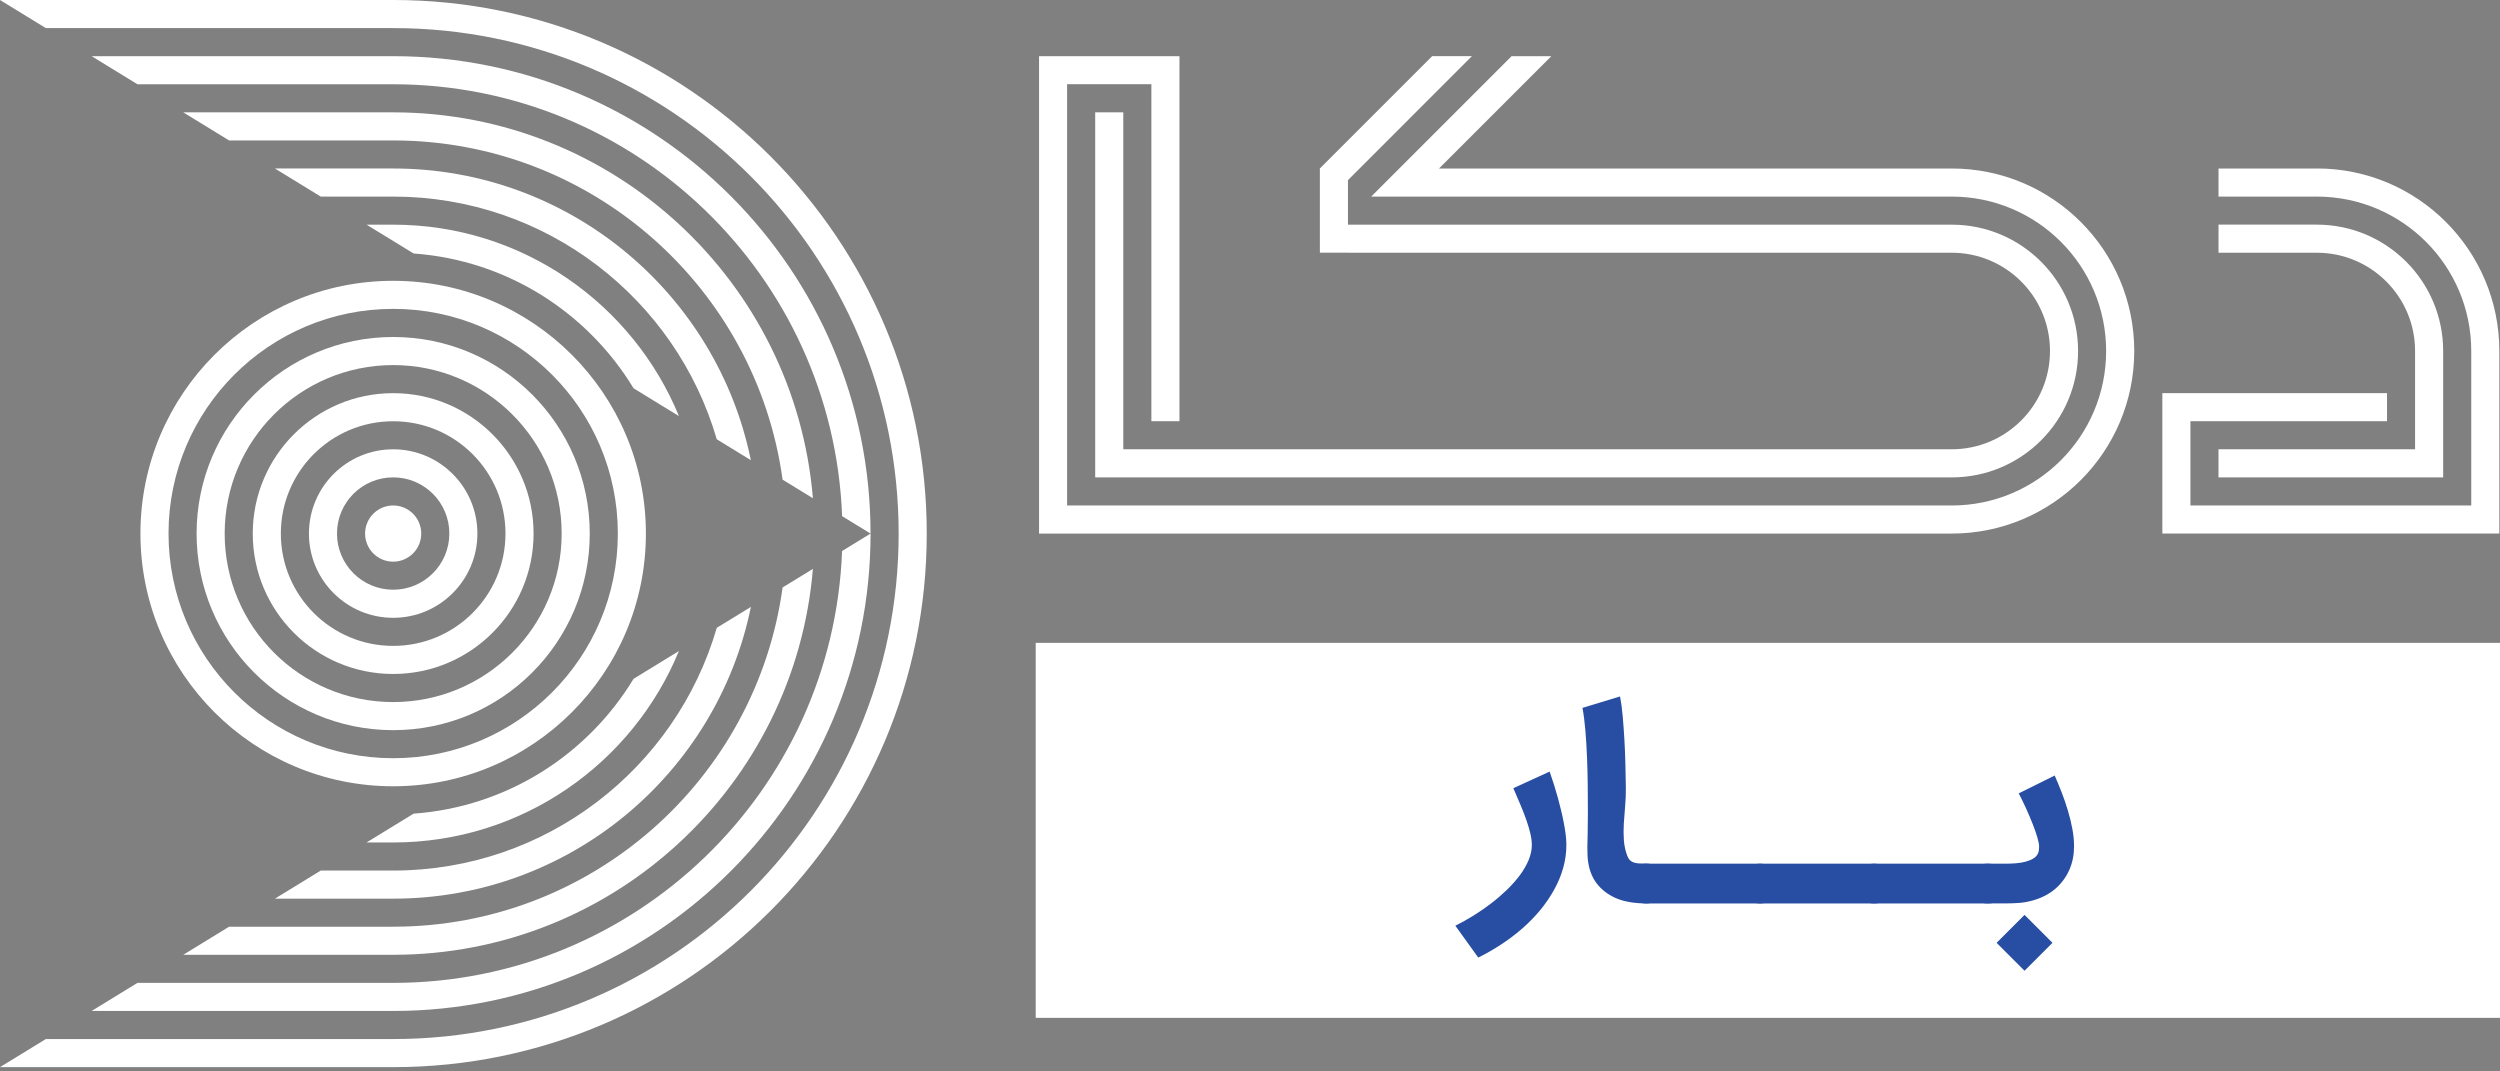
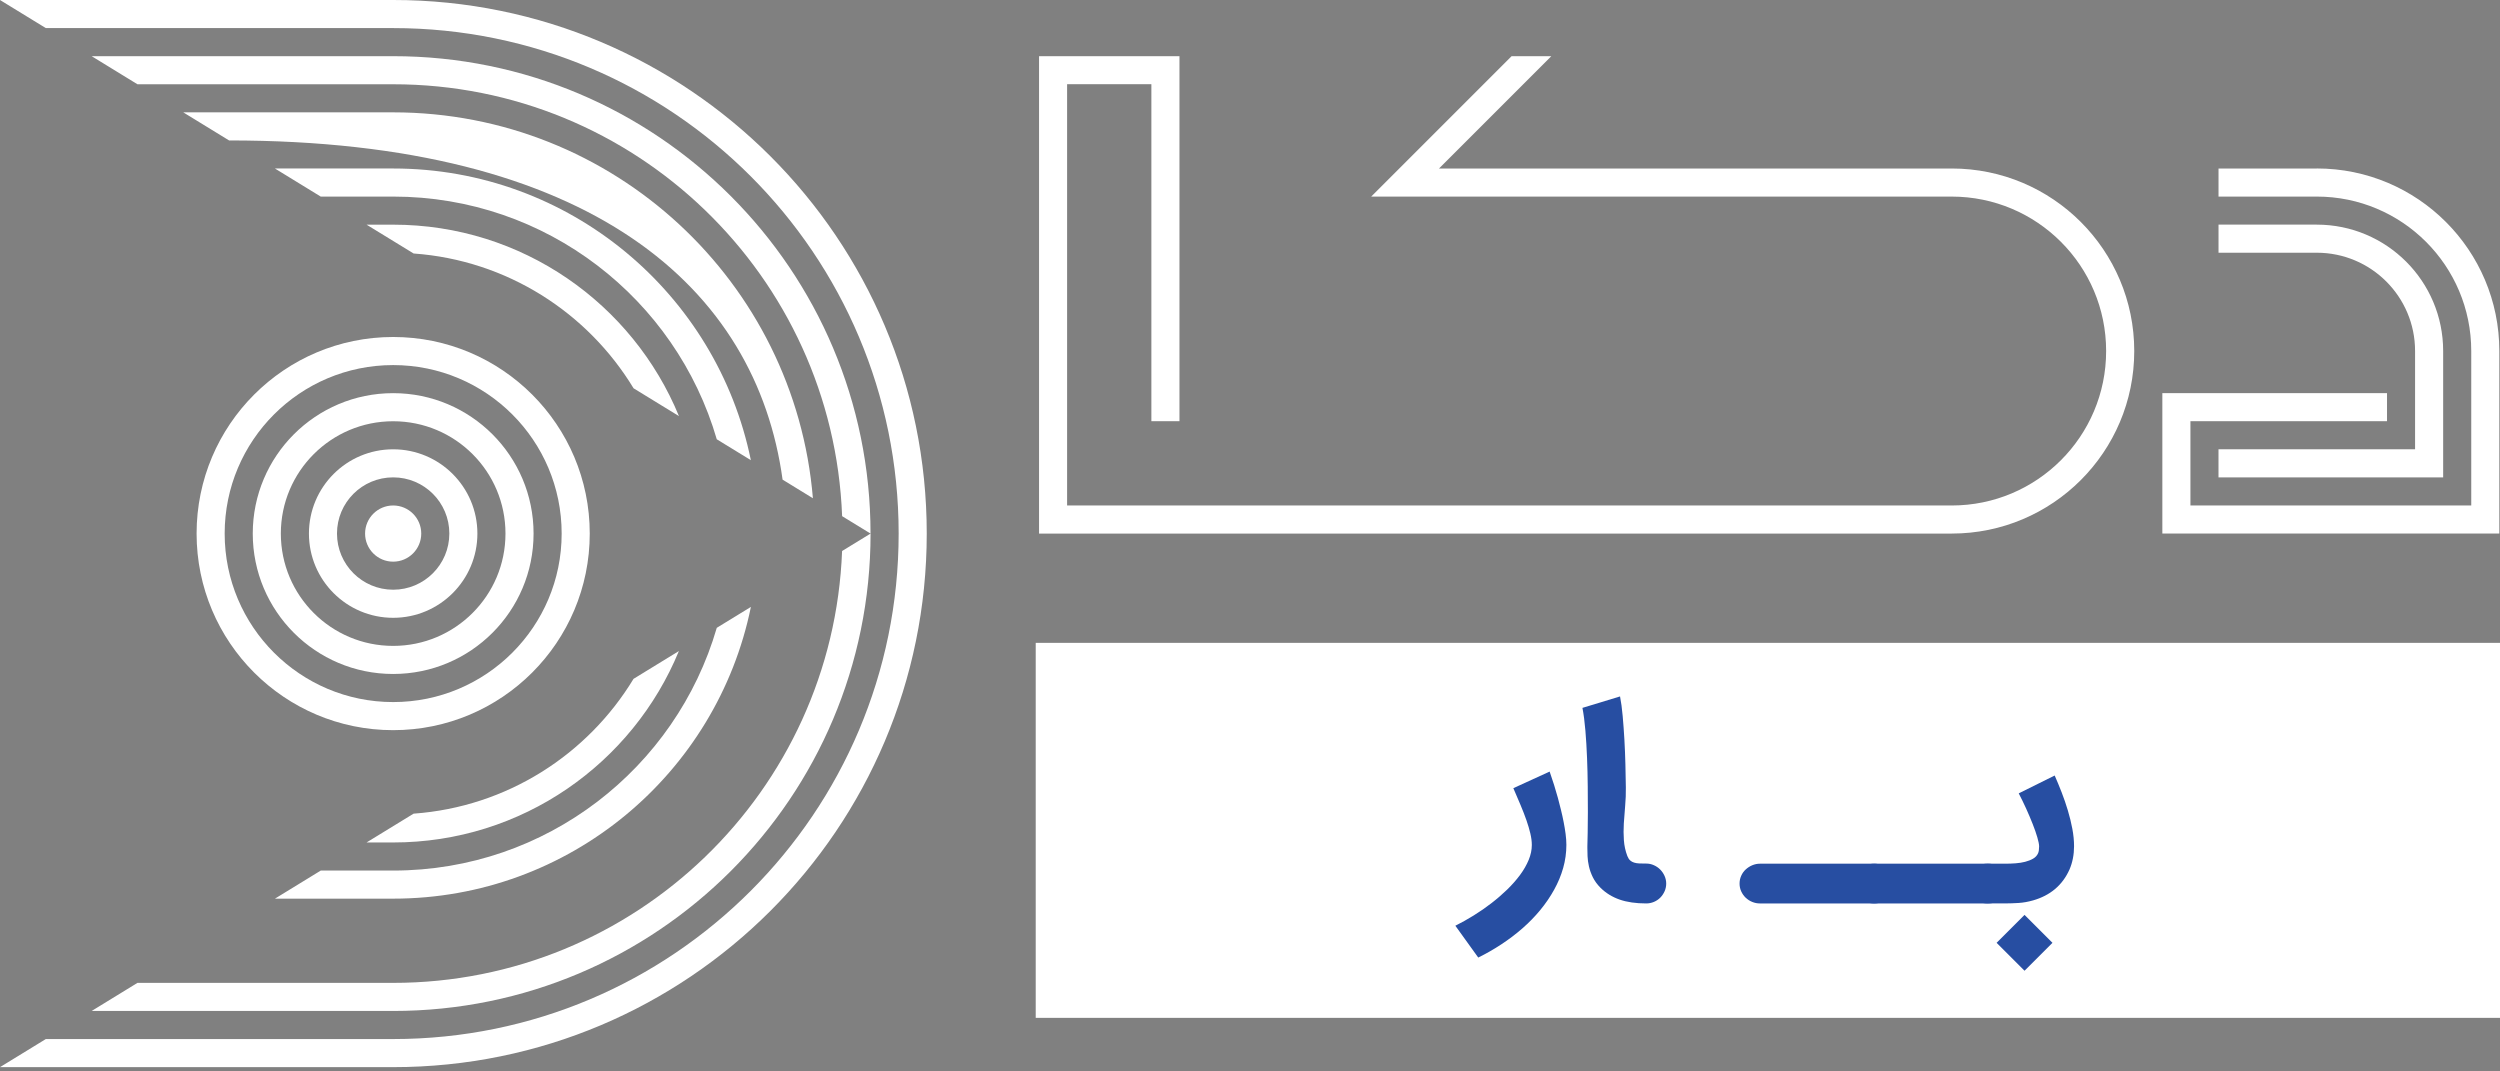
<svg xmlns="http://www.w3.org/2000/svg" width="280" height="120" viewBox="0 0 280 120" fill="none">
  <rect x="0" y="0" width="280" height="120" fill="#808080" stroke="none" />
  <path d="M44.035 25.163H41.056L46.325 28.391C56.778 29.143 65.817 35.002 70.959 43.488L76.043 46.605C70.867 34.022 58.486 25.163 44.038 25.163" fill="white" />
  <path d="M76.039 72.915L70.955 76.032C65.814 84.518 56.777 90.377 46.321 91.13L41.052 94.357H44.031C58.482 94.357 70.859 85.498 76.036 72.915" fill="white" />
  <path d="M80.279 49.2L84.096 51.54C80.293 32.896 63.801 18.871 44.035 18.871H30.791L35.922 22.017H44.035C61.216 22.017 75.713 33.496 80.279 49.204" fill="white" />
  <path d="M84.096 67.977L80.279 70.316C75.713 86.021 61.215 97.503 44.034 97.503H35.925L30.794 100.649H44.038C63.804 100.649 80.296 86.621 84.099 67.98" fill="white" />
-   <path d="M91.045 63.716L87.65 65.796C84.707 87.26 66.301 103.791 44.031 103.791H25.657L20.526 106.937H44.035C68.758 106.937 89.035 87.92 91.045 63.716Z" fill="white" />
-   <path d="M87.654 53.724L91.045 55.804C89.035 31.6 68.754 12.583 44.031 12.583H20.526L25.657 15.729H44.031C66.301 15.729 84.707 32.264 87.65 53.724" fill="white" />
+   <path d="M87.654 53.724L91.045 55.804C89.035 31.6 68.754 12.583 44.031 12.583H20.526L25.657 15.729C66.301 15.729 84.707 32.264 87.65 53.724" fill="white" />
  <path d="M94.314 57.808L97.499 59.76C97.499 30.23 73.561 6.292 44.031 6.292H10.265L15.395 9.438H44.034C71.172 9.438 93.288 30.919 94.318 57.808" fill="white" />
  <path d="M97.503 59.76L94.314 61.713C93.288 88.601 71.172 110.082 44.031 110.082H15.395L10.265 113.228H44.034C73.565 113.228 97.503 89.29 97.503 59.76Z" fill="white" />
  <path d="M44.035 0H0L5.131 3.146H44.035C75.301 3.146 100.649 28.494 100.649 59.76C100.649 91.027 75.301 116.374 44.035 116.374H5.131L0 119.52H44.035C77.037 119.52 103.795 92.766 103.795 59.76C103.795 26.754 77.037 0 44.035 0Z" fill="white" />
  <path d="M44.035 56.614C42.298 56.614 40.889 58.024 40.889 59.76C40.889 61.496 42.295 62.906 44.035 62.906C45.774 62.906 47.18 61.496 47.18 59.76C47.18 58.024 45.774 56.614 44.035 56.614Z" fill="white" />
  <path d="M44.035 50.322C38.822 50.322 34.601 54.547 34.601 59.76C34.601 64.972 38.826 69.194 44.035 69.194C49.243 69.194 53.468 64.969 53.468 59.76C53.468 54.551 49.243 50.322 44.035 50.322ZM44.035 66.048C40.562 66.048 37.743 63.232 37.743 59.756C37.743 56.28 40.559 53.465 44.035 53.465C47.511 53.465 50.326 56.28 50.326 59.756C50.326 63.232 47.511 66.048 44.035 66.048Z" fill="white" />
  <path d="M44.034 44.034C35.349 44.034 28.309 51.075 28.309 59.76C28.309 68.445 35.349 75.485 44.034 75.485C52.719 75.485 59.76 68.445 59.76 59.76C59.76 51.075 52.719 44.034 44.034 44.034ZM44.034 72.34C37.086 72.34 31.454 66.708 31.454 59.76C31.454 52.811 37.086 47.18 44.034 47.18C50.983 47.18 56.614 52.811 56.614 59.76C56.614 66.708 50.979 72.34 44.034 72.34Z" fill="white" />
  <path d="M44.035 37.743C31.874 37.743 22.018 47.6 22.018 59.76C22.018 71.921 31.874 81.778 44.035 81.778C56.196 81.778 66.052 71.921 66.052 59.76C66.052 47.6 56.196 37.743 44.035 37.743ZM44.035 78.632C33.614 78.632 25.163 70.181 25.163 59.76C25.163 49.339 33.61 40.889 44.035 40.889C54.459 40.889 62.906 49.339 62.906 59.76C62.906 70.181 54.456 78.632 44.035 78.632Z" fill="white" />
-   <path d="M44.035 31.451C28.402 31.451 15.729 44.123 15.729 59.757C15.729 75.39 28.402 88.062 44.035 88.062C59.668 88.062 72.34 75.39 72.34 59.757C72.34 44.123 59.668 31.451 44.035 31.451ZM44.035 84.92C30.138 84.92 18.875 73.654 18.875 59.757C18.875 45.859 30.141 34.593 44.035 34.593C57.928 34.593 69.198 45.859 69.198 59.757C69.198 73.654 57.932 84.92 44.035 84.92Z" fill="white" />
  <path d="M257.908 28.305H259.481C265.56 28.305 270.488 33.233 270.488 39.312V50.319H248.471V53.465H273.634V39.312C273.634 31.497 267.296 25.159 259.481 25.159H248.474V28.305H257.912H257.908Z" fill="white" />
  <path d="M259.481 18.872H248.474V22.017H259.481C269.036 22.017 276.78 29.761 276.78 39.316V56.615H245.328V47.177H267.346V44.031H242.183V59.757H279.925V39.312C279.925 28.022 270.772 18.868 259.481 18.868" fill="white" />
  <path d="M218.592 18.872H161.168L173.748 6.292H169.299L153.574 22.018H218.589C228.143 22.018 235.887 29.761 235.887 39.316C235.887 48.871 228.143 56.615 218.589 56.615H119.516V9.434H128.954V47.177H132.1V6.292H116.374V59.76H218.592C229.883 59.76 239.036 50.607 239.036 39.316C239.036 28.025 229.883 18.872 218.592 18.872Z" fill="white" />
-   <path d="M150.971 28.305H218.592C224.671 28.305 229.599 33.234 229.599 39.312C229.599 45.391 224.671 50.319 218.592 50.319H125.808V12.58H122.662V53.468H218.592C226.411 53.468 232.745 47.131 232.745 39.316C232.745 31.501 226.407 25.163 218.592 25.163H150.971V20.174L164.854 6.288H160.405L147.825 18.868V28.302H150.971V28.305Z" fill="white" />
  <path fill-rule="evenodd" clip-rule="evenodd" d="M238.745 81.199C238.941 81.305 239.111 81.39 239.257 81.454C239.264 81.419 239.267 81.39 239.264 81.373C239.26 81.355 239.257 81.323 239.257 81.28C239.257 81.103 239.235 80.922 239.196 80.737C239.157 80.552 239.097 80.386 239.022 80.233C238.948 80.08 238.852 79.949 238.742 79.839C238.632 79.725 238.504 79.651 238.358 79.605C238.294 79.605 238.22 79.622 238.131 79.658C238.042 79.693 237.954 79.743 237.861 79.807C237.772 79.871 237.691 79.938 237.613 80.016C237.535 80.094 237.474 80.176 237.432 80.265C237.46 80.329 237.542 80.414 237.68 80.52C237.819 80.627 237.982 80.741 238.17 80.861C238.358 80.982 238.55 81.096 238.745 81.202" fill="#FF9B00" />
  <rect x="116" y="72" width="164" height="42" fill="white" />
  <path d="M184.378 101.185C183.224 101.185 182.234 101.043 181.406 100.756C180.579 100.468 179.865 100.031 179.265 99.439C178.889 99.062 178.601 98.668 178.399 98.256C178.197 97.844 178.051 97.436 177.962 97.038C177.873 96.641 177.82 96.261 177.806 95.906C177.792 95.551 177.785 95.245 177.785 94.99V94.777C177.795 94.429 177.806 93.928 177.82 93.278C177.834 92.625 177.842 91.858 177.842 90.974C177.842 90.09 177.838 89.121 177.827 88.059C177.817 86.997 177.792 85.939 177.749 84.881C177.707 83.823 177.646 82.808 177.565 81.831C177.483 80.855 177.373 80.006 177.234 79.282L181.445 78C181.566 78.621 181.666 79.349 181.74 80.191C181.815 81.032 181.879 81.913 181.932 82.832C181.985 83.752 182.021 84.679 182.045 85.605C182.07 86.532 182.084 87.398 182.095 88.197C182.106 88.9 182.077 89.589 182.017 90.26C181.957 90.931 181.907 91.588 181.868 92.231C181.829 92.873 181.832 93.498 181.875 94.106C181.918 94.713 182.045 95.302 182.262 95.874C182.347 96.09 182.454 96.254 182.578 96.367C182.706 96.481 182.851 96.562 183.022 96.612C183.192 96.665 183.377 96.694 183.579 96.704C183.782 96.715 184.005 96.719 184.247 96.719H184.375C184.676 96.719 184.96 96.779 185.234 96.903C185.507 97.024 185.742 97.187 185.944 97.39C186.146 97.592 186.306 97.83 186.43 98.1C186.551 98.373 186.615 98.657 186.615 98.959C186.615 99.261 186.555 99.559 186.43 99.833C186.306 100.106 186.146 100.34 185.944 100.543C185.742 100.745 185.504 100.901 185.234 101.015C184.96 101.129 184.676 101.185 184.375 101.185H184.378Z" fill="#274EA2" />
-   <path d="M182.056 98.96C182.056 98.651 182.116 98.36 182.24 98.086C182.361 97.813 182.528 97.578 182.741 97.383C182.954 97.188 183.195 97.028 183.472 96.911C183.749 96.794 184.044 96.733 184.353 96.733H197.142C197.444 96.733 197.728 96.794 198.001 96.911C198.275 97.028 198.509 97.184 198.712 97.383C198.914 97.582 199.074 97.816 199.198 98.086C199.319 98.36 199.383 98.651 199.383 98.96C199.383 99.269 199.322 99.56 199.198 99.833C199.074 100.106 198.914 100.341 198.712 100.543C198.509 100.746 198.271 100.902 198.001 101.015C197.728 101.129 197.444 101.186 197.142 101.186H184.339C184.037 101.186 183.749 101.129 183.472 101.015C183.195 100.902 182.95 100.746 182.741 100.543C182.531 100.341 182.365 100.103 182.24 99.833C182.116 99.563 182.056 99.269 182.056 98.96Z" fill="#274EA2" />
  <path d="M194.831 98.96C194.831 98.651 194.891 98.36 195.016 98.086C195.136 97.813 195.303 97.578 195.516 97.383C195.729 97.188 195.971 97.028 196.248 96.911C196.525 96.794 196.819 96.733 197.128 96.733H209.918C210.219 96.733 210.503 96.794 210.777 96.911C211.05 97.028 211.285 97.184 211.487 97.383C211.689 97.582 211.849 97.816 211.973 98.086C212.094 98.36 212.158 98.651 212.158 98.96C212.158 99.269 212.098 99.56 211.973 99.833C211.849 100.106 211.689 100.341 211.487 100.543C211.285 100.746 211.047 100.902 210.777 101.015C210.503 101.129 210.219 101.186 209.918 101.186H197.114C196.812 101.186 196.525 101.129 196.248 101.015C195.971 100.902 195.726 100.746 195.516 100.543C195.307 100.341 195.14 100.103 195.016 99.833C194.891 99.563 194.831 99.269 194.831 98.96Z" fill="#274EA2" />
  <path d="M207.606 98.96C207.606 98.651 207.667 98.36 207.791 98.086C207.912 97.813 208.079 97.578 208.292 97.383C208.505 97.188 208.746 97.028 209.023 96.911C209.3 96.794 209.595 96.733 209.904 96.733H222.693C222.995 96.733 223.279 96.794 223.552 96.911C223.826 97.028 224.06 97.184 224.262 97.383C224.465 97.582 224.624 97.816 224.749 98.086C224.869 98.36 224.933 98.651 224.933 98.96C224.933 99.269 224.873 99.56 224.749 99.833C224.624 100.106 224.465 100.341 224.262 100.543C224.06 100.746 223.822 100.902 223.552 101.015C223.279 101.129 222.995 101.186 222.693 101.186H209.889C209.588 101.186 209.3 101.129 209.023 101.015C208.746 100.902 208.501 100.746 208.292 100.543C208.082 100.341 207.915 100.103 207.791 99.833C207.667 99.563 207.606 99.269 207.606 98.96Z" fill="#274EA2" />
  <path d="M220.353 98.959C220.353 98.65 220.414 98.359 220.531 98.085C220.648 97.812 220.804 97.578 221.003 97.375C221.202 97.173 221.436 97.017 221.706 96.903C221.979 96.789 222.27 96.733 222.579 96.733H224.664C225.012 96.733 225.374 96.718 225.754 96.69C226.134 96.662 226.492 96.605 226.822 96.52C227.153 96.434 227.451 96.317 227.71 96.168C227.969 96.019 228.154 95.817 228.267 95.561C228.342 95.391 228.381 95.138 228.381 94.801C228.381 94.577 228.314 94.237 228.182 93.786C228.051 93.335 227.877 92.834 227.66 92.287C227.444 91.74 227.199 91.162 226.929 90.562C226.655 89.962 226.379 89.394 226.098 88.857L230.124 86.858C230.387 87.451 230.646 88.08 230.906 88.747C231.165 89.415 231.396 90.089 231.601 90.775C231.807 91.46 231.974 92.142 232.102 92.823C232.23 93.505 232.294 94.155 232.294 94.773C232.294 95.721 232.123 96.591 231.786 97.379C231.392 98.263 230.852 98.991 230.167 99.57C229.482 100.148 228.658 100.571 227.703 100.844C227.138 101.004 226.599 101.1 226.084 101.132C225.565 101.164 225.083 101.182 224.632 101.182H222.576C222.267 101.182 221.976 101.125 221.702 101.011C221.429 100.897 221.195 100.741 220.999 100.539C220.804 100.336 220.644 100.099 220.527 99.829C220.41 99.555 220.35 99.264 220.35 98.955L220.353 98.959ZM226.748 102.467L229.876 105.595L226.748 108.723L223.62 105.595L226.748 102.467Z" fill="#274EA2" />
  <path d="M173.559 86.415C173.915 87.43 174.227 88.421 174.49 89.387C174.603 89.809 174.713 90.25 174.827 90.704C174.941 91.159 175.04 91.617 175.129 92.071C175.218 92.526 175.292 92.973 175.349 93.41C175.406 93.846 175.434 94.251 175.434 94.628C175.434 95.512 175.313 96.371 175.076 97.212C174.838 98.054 174.497 98.867 174.06 99.655C173.623 100.443 173.105 101.203 172.505 101.931C171.905 102.659 171.237 103.341 170.506 103.98C169.775 104.619 168.99 105.212 168.155 105.762C167.321 106.313 166.455 106.806 165.564 107.246L163 103.682C163.675 103.344 164.36 102.961 165.049 102.535C165.738 102.109 166.401 101.651 167.033 101.161C167.669 100.671 168.258 100.159 168.809 99.627C169.359 99.091 169.838 98.547 170.247 97.993C170.655 97.44 170.978 96.879 171.213 96.311C171.447 95.743 171.564 95.185 171.564 94.642C171.564 94.248 171.511 93.822 171.401 93.36C171.294 92.902 171.149 92.405 170.964 91.876C170.779 91.347 170.563 90.782 170.311 90.186C170.059 89.589 169.785 88.954 169.494 88.276L173.563 86.415H173.559Z" fill="#274EA2" />
</svg>